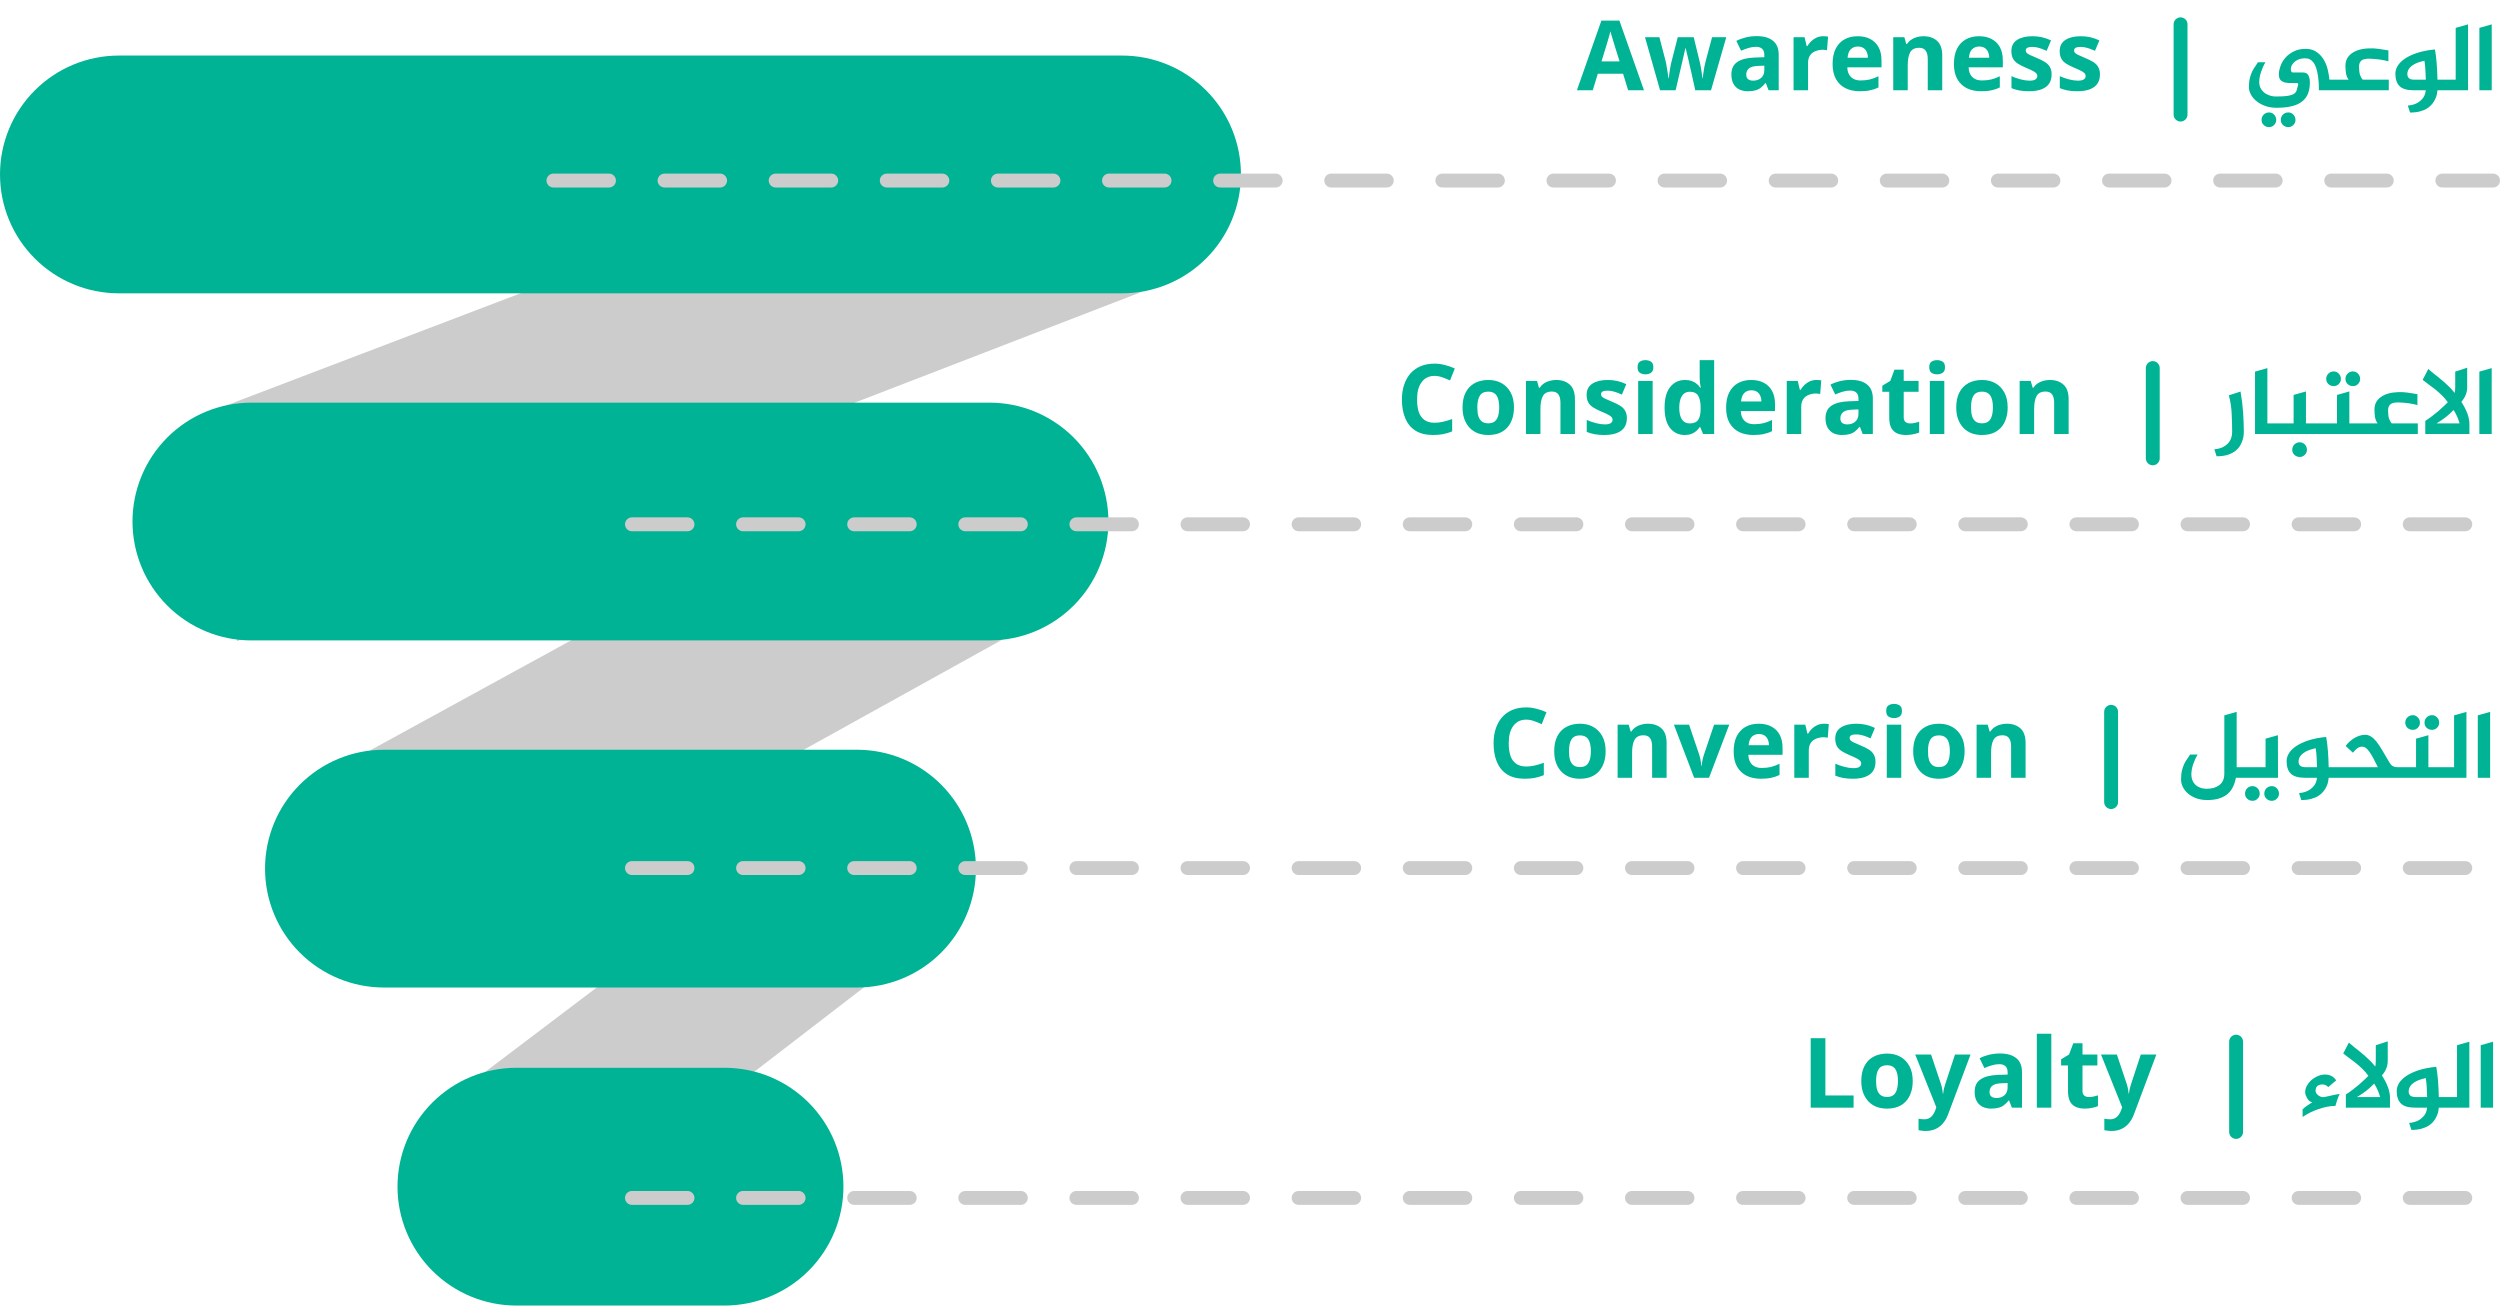
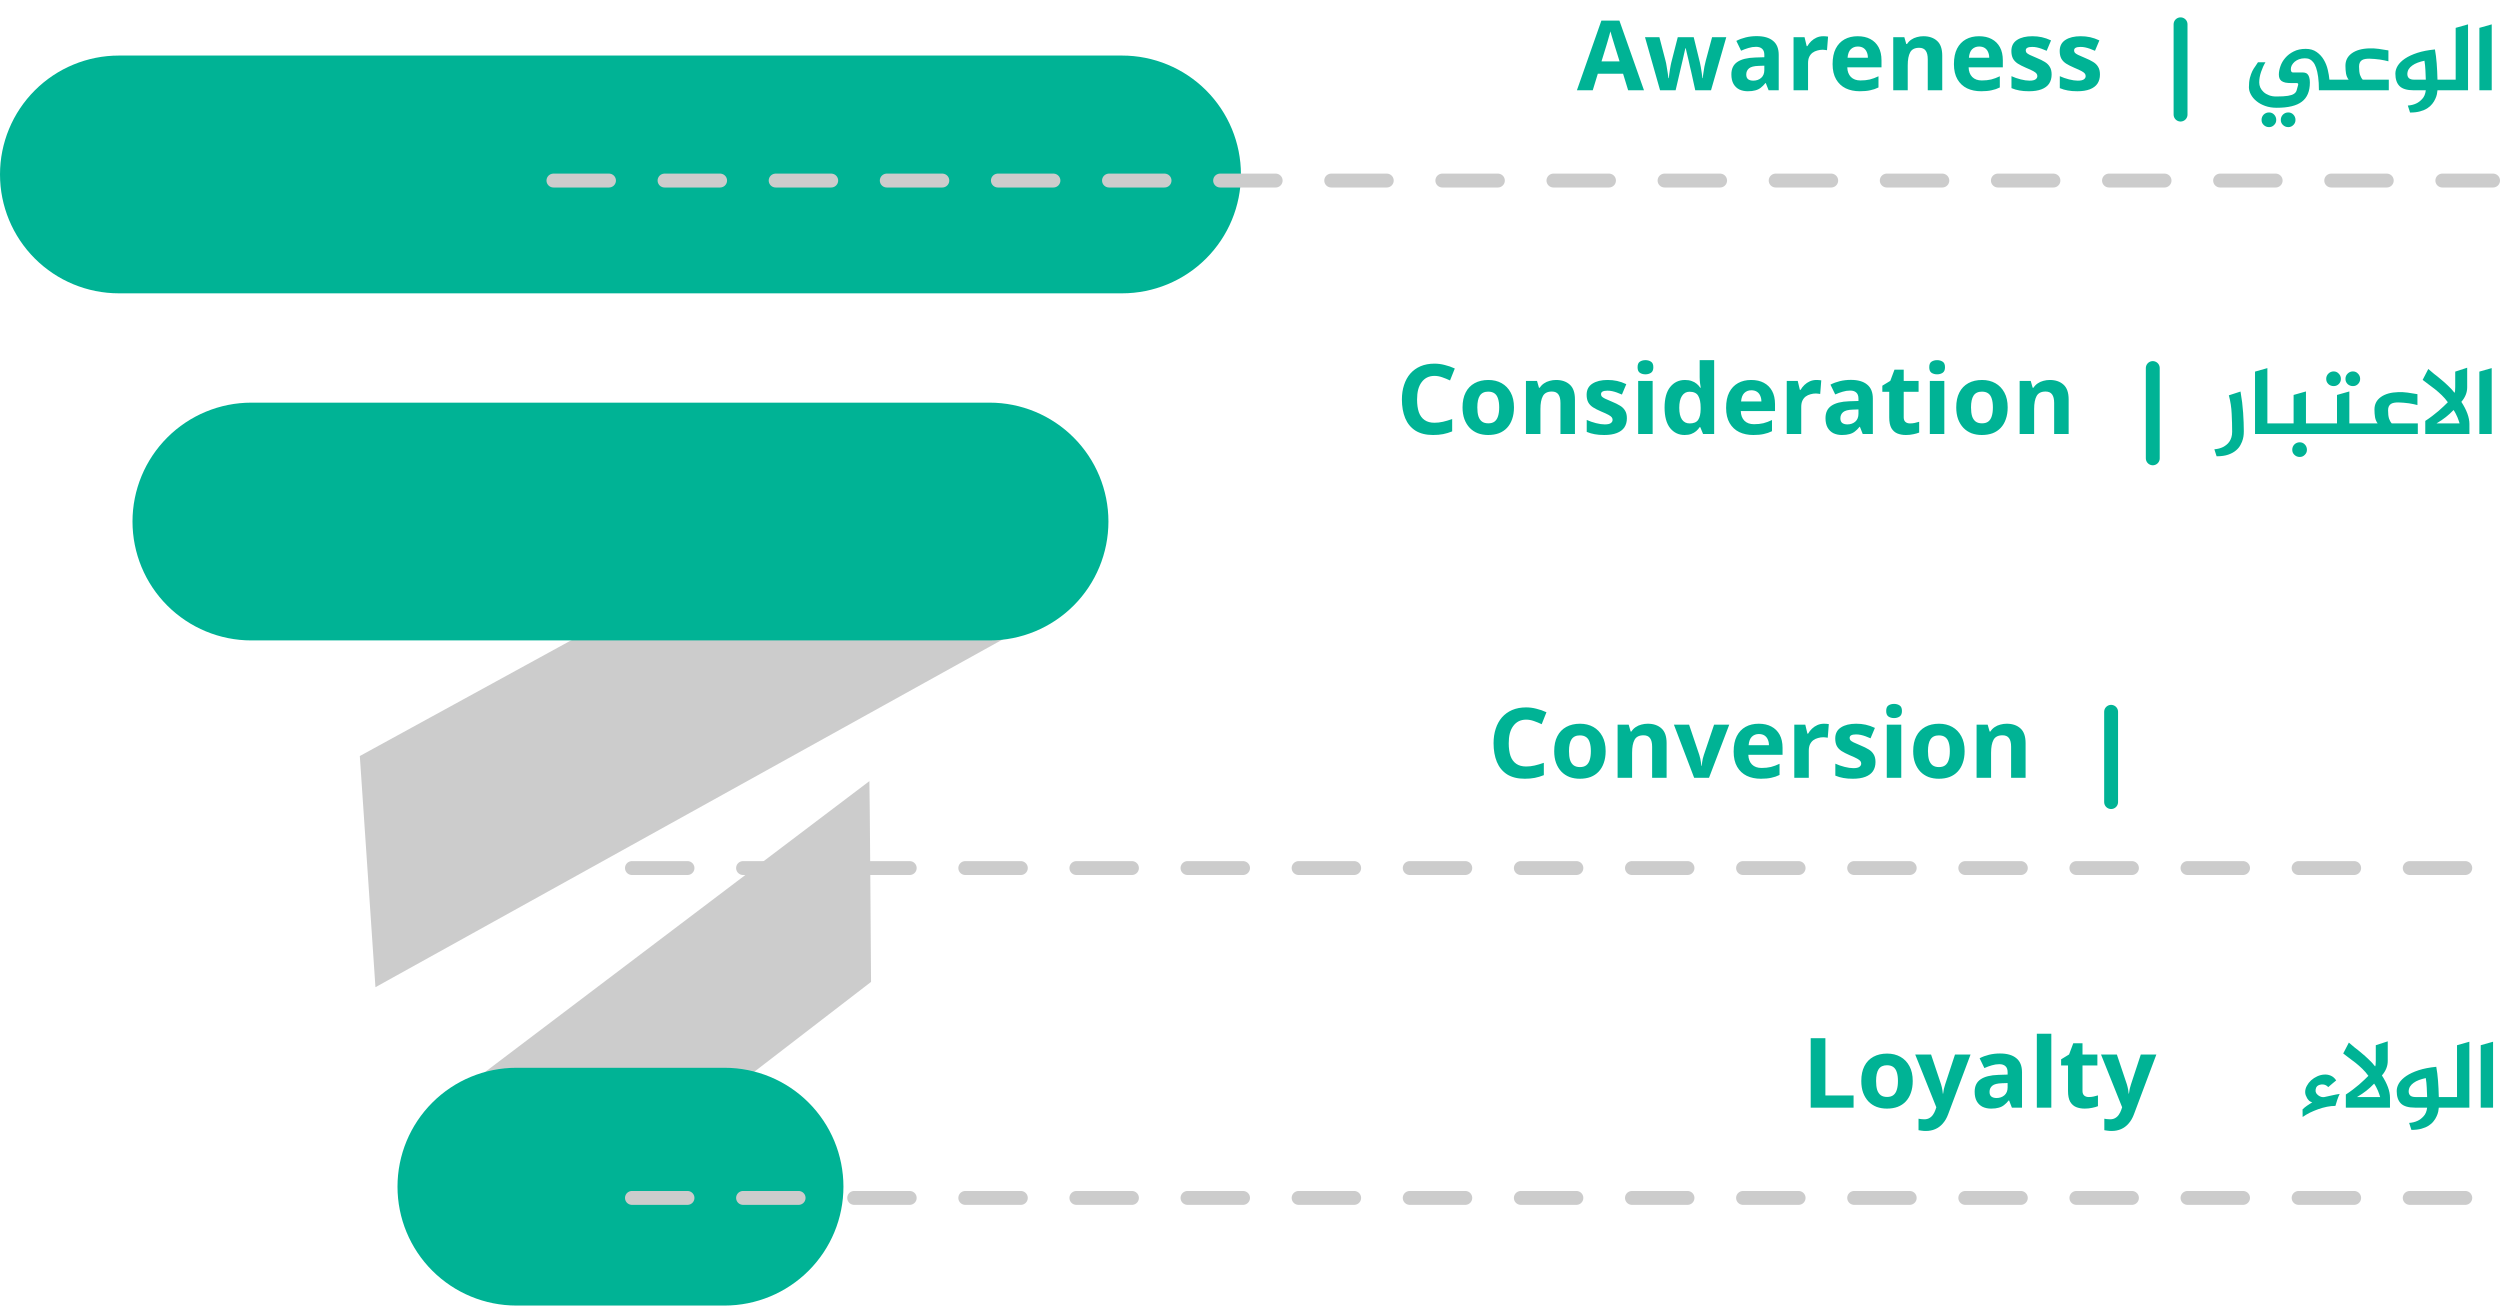
<svg xmlns="http://www.w3.org/2000/svg" width="360" height="188" viewBox="0 0 360 188" fill="none">
  <g clip-path="url(#clip0_392_9524)">
-     <path d="M163.665 8.428L30.889 59.028L34.123 92.317L164.236 42.098C164.236 42.098 163.785 8.546 163.665 8.428Z" fill="#CCCCCC" />
    <path d="M144.245 58.267L51.813 108.867L54.064 142.156L144.643 91.937C144.643 91.937 144.329 58.385 144.245 58.267Z" fill="#CCCCCC" />
    <path d="M125.193 112.481L69.695 154.484L71.047 183.245L125.43 141.395C125.43 141.395 125.242 112.576 125.193 112.481Z" fill="#CCCCCC" />
    <path d="M17.12 42.24H161.575C166.115 42.24 170.47 40.437 173.681 37.226C176.891 34.015 178.695 29.661 178.695 25.12C178.695 20.58 176.891 16.225 173.681 13.014C170.47 9.804 166.115 8 161.575 8H17.12C12.58 8 8.225 9.804 5.014 13.014C1.804 16.225 0 20.58 0 25.12C0 29.661 1.804 34.015 5.014 37.226C8.225 40.437 12.58 42.24 17.12 42.24Z" fill="#00B395" />
    <path d="M36.2 92.222H142.493C147.034 92.222 151.389 90.418 154.599 87.207C157.81 83.997 159.614 79.642 159.614 75.102C159.614 70.561 157.81 66.207 154.599 62.996C151.389 59.785 147.034 57.981 142.493 57.981H36.2C31.659 57.981 27.305 59.785 24.094 62.996C20.883 66.207 19.08 70.561 19.08 75.102C19.08 79.642 20.883 83.997 24.094 87.207C27.305 90.418 31.659 92.222 36.2 92.222Z" fill="#00B395" />
-     <path d="M55.285 142.203H123.414C127.955 142.203 132.309 140.4 135.52 137.189C138.73 133.978 140.534 129.624 140.534 125.083C140.534 120.543 138.73 116.188 135.52 112.977C132.309 109.767 127.955 107.963 123.414 107.963H55.285C50.744 107.963 46.39 109.767 43.179 112.977C39.968 116.188 38.165 120.543 38.165 125.083C38.165 129.624 39.968 133.978 43.179 137.189C46.39 140.4 50.744 142.203 55.285 142.203Z" fill="#00B395" />
    <path d="M74.361 188H104.334C108.875 188 113.23 186.196 116.44 182.986C119.651 179.775 121.455 175.421 121.455 170.88C121.455 166.339 119.651 161.985 116.44 158.774C113.23 155.563 108.875 153.76 104.334 153.76H74.361C69.82 153.76 65.466 155.563 62.255 158.774C59.044 161.985 57.24 166.339 57.24 170.88C57.24 175.421 59.044 179.775 62.255 182.986C65.466 186.196 69.82 188 74.361 188Z" fill="#00B395" />
  </g>
  <path d="M234.452 13L233.724 10.62H230.084L229.356 13H227.074L230.602 2.962H233.192L236.734 13H234.452ZM232.492 6.518C232.446 6.359 232.385 6.159 232.31 5.916C232.236 5.673 232.161 5.426 232.086 5.174C232.012 4.922 231.951 4.703 231.904 4.516C231.858 4.703 231.792 4.936 231.708 5.216C231.634 5.487 231.559 5.748 231.484 6C231.419 6.243 231.368 6.415 231.33 6.518L230.616 8.842H233.22L232.492 6.518ZM243.53 10.326C243.493 10.167 243.437 9.934 243.362 9.626C243.297 9.309 243.222 8.973 243.138 8.618C243.054 8.254 242.975 7.923 242.9 7.624C242.826 7.316 242.774 7.092 242.746 6.952H242.69C242.662 7.092 242.611 7.316 242.536 7.624C242.471 7.923 242.396 8.254 242.312 8.618C242.228 8.973 242.149 9.309 242.074 9.626C242 9.943 241.944 10.186 241.906 10.354L241.29 13H239.05L236.88 5.356H238.952L239.834 8.744C239.9 8.977 239.956 9.257 240.002 9.584C240.058 9.911 240.11 10.228 240.156 10.536C240.203 10.835 240.236 11.073 240.254 11.25H240.31C240.32 11.119 240.338 10.947 240.366 10.732C240.394 10.508 240.427 10.279 240.464 10.046C240.511 9.813 240.548 9.603 240.576 9.416C240.614 9.22 240.642 9.089 240.66 9.024L241.598 5.356H243.894L244.79 9.024C244.828 9.155 244.87 9.365 244.916 9.654C244.972 9.943 245.019 10.237 245.056 10.536C245.103 10.835 245.126 11.073 245.126 11.25H245.182C245.201 11.091 245.234 10.863 245.28 10.564C245.327 10.256 245.378 9.934 245.434 9.598C245.5 9.262 245.565 8.977 245.63 8.744L246.54 5.356H248.584L246.386 13H244.118L243.53 10.326ZM252.958 5.202C253.985 5.202 254.769 5.426 255.31 5.874C255.861 6.313 256.136 6.989 256.136 7.904V13H254.68L254.274 11.964H254.218C254.004 12.235 253.78 12.459 253.546 12.636C253.322 12.813 253.061 12.939 252.762 13.014C252.473 13.098 252.114 13.14 251.684 13.14C251.236 13.14 250.83 13.056 250.466 12.888C250.112 12.711 249.832 12.445 249.626 12.09C249.421 11.726 249.318 11.269 249.318 10.718C249.318 9.906 249.603 9.309 250.172 8.926C250.742 8.534 251.596 8.319 252.734 8.282L254.064 8.24V7.904C254.064 7.503 253.957 7.209 253.742 7.022C253.537 6.835 253.248 6.742 252.874 6.742C252.501 6.742 252.137 6.798 251.782 6.91C251.428 7.013 251.073 7.143 250.718 7.302L250.032 5.888C250.443 5.673 250.896 5.505 251.39 5.384C251.894 5.263 252.417 5.202 252.958 5.202ZM253.252 9.486C252.58 9.505 252.114 9.626 251.852 9.85C251.591 10.074 251.46 10.368 251.46 10.732C251.46 11.049 251.554 11.278 251.74 11.418C251.927 11.549 252.17 11.614 252.468 11.614C252.916 11.614 253.294 11.483 253.602 11.222C253.91 10.951 254.064 10.573 254.064 10.088V9.458L253.252 9.486ZM262.542 5.216C262.644 5.216 262.766 5.221 262.906 5.23C263.046 5.239 263.158 5.253 263.242 5.272L263.088 7.232C263.022 7.213 262.924 7.199 262.794 7.19C262.672 7.171 262.565 7.162 262.472 7.162C262.201 7.162 261.94 7.199 261.688 7.274C261.436 7.339 261.207 7.447 261.002 7.596C260.806 7.745 260.647 7.946 260.526 8.198C260.414 8.441 260.358 8.744 260.358 9.108V13H258.272V5.356H259.854L260.162 6.644H260.26C260.409 6.383 260.596 6.145 260.82 5.93C261.044 5.715 261.3 5.543 261.59 5.412C261.888 5.281 262.206 5.216 262.542 5.216ZM267.506 5.216C268.215 5.216 268.822 5.351 269.326 5.622C269.839 5.893 270.236 6.285 270.516 6.798C270.796 7.311 270.936 7.941 270.936 8.688V9.696H266.008C266.026 10.284 266.199 10.746 266.526 11.082C266.862 11.418 267.324 11.586 267.912 11.586C268.406 11.586 268.854 11.539 269.256 11.446C269.657 11.343 270.072 11.189 270.502 10.984V12.594C270.128 12.781 269.732 12.916 269.312 13C268.901 13.093 268.402 13.14 267.814 13.14C267.048 13.14 266.372 13 265.784 12.72C265.196 12.431 264.734 11.997 264.398 11.418C264.062 10.839 263.894 10.111 263.894 9.234C263.894 8.338 264.043 7.596 264.342 7.008C264.65 6.411 265.074 5.963 265.616 5.664C266.157 5.365 266.787 5.216 267.506 5.216ZM267.52 6.7C267.118 6.7 266.782 6.831 266.512 7.092C266.25 7.353 266.096 7.759 266.05 8.31H268.976C268.976 8.002 268.92 7.727 268.808 7.484C268.705 7.241 268.546 7.05 268.332 6.91C268.117 6.77 267.846 6.7 267.52 6.7ZM276.967 5.216C277.788 5.216 278.446 5.44 278.941 5.888C279.436 6.327 279.683 7.036 279.683 8.016V13H277.597V8.534C277.597 7.983 277.499 7.573 277.303 7.302C277.107 7.022 276.794 6.882 276.365 6.882C275.73 6.882 275.296 7.101 275.063 7.54C274.83 7.969 274.713 8.59 274.713 9.402V13H272.627V5.356H274.223L274.503 6.336H274.615C274.783 6.075 274.988 5.865 275.231 5.706C275.474 5.538 275.744 5.417 276.043 5.342C276.342 5.258 276.65 5.216 276.967 5.216ZM284.978 5.216C285.688 5.216 286.294 5.351 286.798 5.622C287.312 5.893 287.708 6.285 287.988 6.798C288.268 7.311 288.408 7.941 288.408 8.688V9.696H283.48C283.499 10.284 283.672 10.746 283.998 11.082C284.334 11.418 284.796 11.586 285.384 11.586C285.879 11.586 286.327 11.539 286.728 11.446C287.13 11.343 287.545 11.189 287.974 10.984V12.594C287.601 12.781 287.204 12.916 286.784 13C286.374 13.093 285.874 13.14 285.286 13.14C284.521 13.14 283.844 13 283.256 12.72C282.668 12.431 282.206 11.997 281.87 11.418C281.534 10.839 281.366 10.111 281.366 9.234C281.366 8.338 281.516 7.596 281.814 7.008C282.122 6.411 282.547 5.963 283.088 5.664C283.63 5.365 284.26 5.216 284.978 5.216ZM284.992 6.7C284.591 6.7 284.255 6.831 283.984 7.092C283.723 7.353 283.569 7.759 283.522 8.31H286.448C286.448 8.002 286.392 7.727 286.28 7.484C286.178 7.241 286.019 7.05 285.804 6.91C285.59 6.77 285.319 6.7 284.992 6.7ZM295.434 10.732C295.434 11.245 295.312 11.684 295.07 12.048C294.827 12.403 294.463 12.673 293.978 12.86C293.492 13.047 292.89 13.14 292.172 13.14C291.64 13.14 291.182 13.103 290.8 13.028C290.417 12.963 290.034 12.851 289.652 12.692V10.97C290.062 11.157 290.506 11.311 290.982 11.432C291.458 11.553 291.878 11.614 292.242 11.614C292.652 11.614 292.942 11.553 293.11 11.432C293.287 11.311 293.376 11.152 293.376 10.956C293.376 10.825 293.338 10.709 293.264 10.606C293.198 10.503 293.049 10.387 292.816 10.256C292.582 10.125 292.218 9.957 291.724 9.752C291.248 9.547 290.856 9.346 290.548 9.15C290.24 8.945 290.011 8.702 289.862 8.422C289.712 8.133 289.638 7.773 289.638 7.344C289.638 6.635 289.913 6.103 290.464 5.748C291.014 5.393 291.747 5.216 292.662 5.216C293.138 5.216 293.59 5.263 294.02 5.356C294.449 5.449 294.892 5.603 295.35 5.818L294.72 7.316C294.468 7.204 294.225 7.106 293.992 7.022C293.758 6.938 293.53 6.873 293.306 6.826C293.091 6.779 292.867 6.756 292.634 6.756C292.326 6.756 292.092 6.798 291.934 6.882C291.784 6.966 291.71 7.092 291.71 7.26C291.71 7.381 291.747 7.493 291.822 7.596C291.906 7.689 292.06 7.792 292.284 7.904C292.517 8.016 292.858 8.165 293.306 8.352C293.744 8.529 294.122 8.716 294.44 8.912C294.757 9.099 295 9.337 295.168 9.626C295.345 9.906 295.434 10.275 295.434 10.732ZM302.393 10.732C302.393 11.245 302.271 11.684 302.029 12.048C301.786 12.403 301.422 12.673 300.937 12.86C300.451 13.047 299.849 13.14 299.131 13.14C298.599 13.14 298.141 13.103 297.759 13.028C297.376 12.963 296.993 12.851 296.611 12.692V10.97C297.021 11.157 297.465 11.311 297.941 11.432C298.417 11.553 298.837 11.614 299.201 11.614C299.611 11.614 299.901 11.553 300.069 11.432C300.246 11.311 300.335 11.152 300.335 10.956C300.335 10.825 300.297 10.709 300.223 10.606C300.157 10.503 300.008 10.387 299.775 10.256C299.541 10.125 299.177 9.957 298.683 9.752C298.207 9.547 297.815 9.346 297.507 9.15C297.199 8.945 296.97 8.702 296.821 8.422C296.671 8.133 296.597 7.773 296.597 7.344C296.597 6.635 296.872 6.103 297.423 5.748C297.973 5.393 298.706 5.216 299.621 5.216C300.097 5.216 300.549 5.263 300.979 5.356C301.408 5.449 301.851 5.603 302.309 5.818L301.679 7.316C301.427 7.204 301.184 7.106 300.951 7.022C300.717 6.938 300.489 6.873 300.265 6.826C300.05 6.779 299.826 6.756 299.593 6.756C299.285 6.756 299.051 6.798 298.893 6.882C298.743 6.966 298.669 7.092 298.669 7.26C298.669 7.381 298.706 7.493 298.781 7.596C298.865 7.689 299.019 7.792 299.243 7.904C299.476 8.016 299.817 8.165 300.265 8.352C300.703 8.529 301.081 8.716 301.399 8.912C301.716 9.099 301.959 9.337 302.127 9.626C302.304 9.906 302.393 10.275 302.393 10.732Z" fill="#00B395" />
  <line x1="314" y1="3.5" x2="314" y2="16.5" stroke="#00B395" stroke-width="2" stroke-linecap="round" />
  <path d="M332.02 7.036C332.645 7.036 333.168 7.185 333.588 7.484C334.017 7.783 334.363 8.156 334.624 8.604C334.885 9.043 335.077 9.523 335.198 10.046C335.319 10.559 335.399 11.035 335.436 11.474H336.598V13H333.924C333.924 12.235 333.887 11.591 333.812 11.068C333.737 10.536 333.639 10.097 333.518 9.752C333.397 9.407 333.261 9.145 333.112 8.968C332.963 8.781 332.809 8.646 332.65 8.562C332.501 8.478 332.361 8.431 332.23 8.422C332.099 8.403 331.987 8.394 331.894 8.394C331.586 8.394 331.306 8.441 331.054 8.534C330.811 8.627 330.601 8.749 330.424 8.898C330.256 9.047 330.121 9.215 330.018 9.402C329.925 9.589 329.878 9.775 329.878 9.962C329.878 10.055 329.897 10.158 329.934 10.27C329.981 10.382 330.079 10.438 330.228 10.438H331.628C331.768 10.438 331.899 10.461 332.02 10.508C332.141 10.545 332.244 10.62 332.328 10.732C332.421 10.844 332.491 10.993 332.538 11.18C332.594 11.367 332.622 11.6 332.622 11.88C332.622 13.14 332.239 14.059 331.474 14.638C330.718 15.226 329.509 15.52 327.848 15.52C327.232 15.52 326.677 15.431 326.182 15.254C325.687 15.077 325.267 14.843 324.922 14.554C324.577 14.274 324.311 13.957 324.124 13.602C323.937 13.257 323.844 12.911 323.844 12.566C323.844 12.043 323.891 11.595 323.984 11.222C324.087 10.839 324.203 10.513 324.334 10.242C324.474 9.971 324.619 9.738 324.768 9.542C324.917 9.337 325.043 9.145 325.146 8.968H326.224C325.981 9.369 325.771 9.831 325.594 10.354C325.417 10.877 325.328 11.381 325.328 11.866C325.328 12.118 325.379 12.365 325.482 12.608C325.594 12.851 325.753 13.065 325.958 13.252C326.173 13.448 326.429 13.602 326.728 13.714C327.036 13.835 327.386 13.896 327.778 13.896C328.515 13.896 329.08 13.863 329.472 13.798C329.864 13.733 330.153 13.635 330.34 13.504C330.536 13.373 330.662 13.205 330.718 13C330.783 12.785 330.853 12.533 330.928 12.244C330.937 12.216 330.942 12.179 330.942 12.132C330.942 12.02 330.867 11.964 330.718 11.964H330.004C329.64 11.964 329.337 11.941 329.094 11.894C328.861 11.838 328.674 11.759 328.534 11.656C328.394 11.544 328.296 11.413 328.24 11.264C328.184 11.105 328.156 10.928 328.156 10.732C328.156 10.368 328.231 9.971 328.38 9.542C328.529 9.103 328.763 8.702 329.08 8.338C329.397 7.965 329.799 7.657 330.284 7.414C330.769 7.162 331.348 7.036 332.02 7.036ZM325.664 17.27C325.664 16.971 325.767 16.715 325.972 16.5C326.187 16.295 326.443 16.192 326.742 16.192C327.031 16.192 327.274 16.295 327.47 16.5C327.675 16.715 327.778 16.971 327.778 17.27C327.778 17.559 327.675 17.802 327.47 17.998C327.274 18.203 327.031 18.306 326.742 18.306C326.443 18.306 326.187 18.203 325.972 17.998C325.767 17.802 325.664 17.559 325.664 17.27ZM328.436 17.27C328.436 16.971 328.539 16.715 328.744 16.5C328.959 16.295 329.215 16.192 329.514 16.192C329.803 16.192 330.046 16.295 330.242 16.5C330.447 16.715 330.55 16.971 330.55 17.27C330.55 17.559 330.447 17.802 330.242 17.998C330.046 18.203 329.803 18.306 329.514 18.306C329.215 18.306 328.959 18.203 328.744 17.998C328.539 17.802 328.436 17.559 328.436 17.27ZM335.965 11.474H338.205C338.018 11.231 337.892 10.937 337.827 10.592C337.771 10.237 337.743 9.864 337.743 9.472C337.743 8.716 338.046 8.119 338.653 7.68C339.269 7.232 340.113 6.994 341.187 6.966C341.579 6.947 342.022 6.971 342.517 7.036C343.011 7.101 343.483 7.176 343.931 7.26V8.828C343.791 8.791 343.613 8.749 343.399 8.702C343.193 8.655 342.965 8.613 342.713 8.576C342.47 8.539 342.213 8.511 341.943 8.492C341.681 8.464 341.425 8.45 341.173 8.45C340.967 8.45 340.776 8.464 340.599 8.492C340.421 8.52 340.263 8.576 340.123 8.66C339.992 8.744 339.889 8.861 339.815 9.01C339.74 9.159 339.703 9.351 339.703 9.584C339.703 10.088 339.749 10.489 339.843 10.788C339.945 11.077 340.076 11.306 340.235 11.474H343.987V13H335.965V11.474ZM347.048 16.206L346.726 15.198C347.165 15.17 347.566 15.072 347.93 14.904C348.238 14.764 348.527 14.545 348.798 14.246C349.078 13.957 349.251 13.541 349.316 13H347.566C346.614 13 345.937 12.799 345.536 12.398C345.135 11.997 344.934 11.399 344.934 10.606C344.934 10.223 345.046 9.845 345.27 9.472C345.503 9.099 345.853 8.753 346.32 8.436C346.796 8.119 347.389 7.843 348.098 7.61C348.817 7.377 349.661 7.213 350.632 7.12C350.744 7.736 350.828 8.408 350.884 9.136C350.94 9.864 350.977 10.643 350.996 11.474H352.214V13H350.996C350.987 13.159 350.959 13.35 350.912 13.574C350.865 13.798 350.786 14.027 350.674 14.26C350.571 14.493 350.427 14.727 350.24 14.96C350.063 15.193 349.829 15.403 349.54 15.59C349.251 15.777 348.901 15.926 348.49 16.038C348.089 16.15 347.608 16.206 347.048 16.206ZM349.316 11.474C349.307 11.026 349.288 10.573 349.26 10.116C349.241 9.659 349.195 9.201 349.12 8.744C348.765 8.819 348.439 8.912 348.14 9.024C347.841 9.136 347.585 9.271 347.37 9.43C347.155 9.579 346.983 9.757 346.852 9.962C346.731 10.167 346.665 10.396 346.656 10.648C346.656 10.919 346.735 11.124 346.894 11.264C347.053 11.404 347.309 11.474 347.664 11.474H349.316ZM351.756 11.474H353.618V4.012L355.396 3.508V13H351.756V11.474ZM358.809 3.508V13H357.031V4.012L358.809 3.508Z" fill="#00B395" />
  <line x1="79.695" y1="26" x2="359" y2="26" stroke="#CCCCCC" stroke-width="2" stroke-linecap="round" stroke-dasharray="8 8" />
  <path d="M206.564 54.128C206.162 54.128 205.803 54.207 205.486 54.366C205.178 54.525 204.916 54.753 204.702 55.052C204.487 55.341 204.324 55.696 204.212 56.116C204.109 56.536 204.058 57.007 204.058 57.53C204.058 58.239 204.142 58.846 204.31 59.35C204.487 59.845 204.762 60.223 205.136 60.484C205.509 60.745 205.985 60.876 206.564 60.876C206.974 60.876 207.38 60.829 207.782 60.736C208.192 60.643 208.636 60.512 209.112 60.344V62.122C208.673 62.299 208.239 62.43 207.81 62.514C207.38 62.598 206.9 62.64 206.368 62.64C205.341 62.64 204.492 62.43 203.82 62.01C203.157 61.581 202.667 60.983 202.35 60.218C202.032 59.443 201.874 58.543 201.874 57.516C201.874 56.76 201.976 56.069 202.182 55.444C202.387 54.809 202.686 54.263 203.078 53.806C203.479 53.349 203.969 52.994 204.548 52.742C205.136 52.49 205.808 52.364 206.564 52.364C207.058 52.364 207.553 52.429 208.048 52.56C208.552 52.681 209.032 52.849 209.49 53.064L208.804 54.786C208.43 54.609 208.052 54.455 207.67 54.324C207.296 54.193 206.928 54.128 206.564 54.128ZM218.012 58.664C218.012 59.299 217.923 59.863 217.746 60.358C217.578 60.853 217.33 61.273 217.004 61.618C216.686 61.954 216.299 62.211 215.842 62.388C215.384 62.556 214.866 62.64 214.288 62.64C213.756 62.64 213.261 62.556 212.804 62.388C212.356 62.211 211.968 61.954 211.642 61.618C211.315 61.273 211.058 60.853 210.872 60.358C210.694 59.863 210.606 59.299 210.606 58.664C210.606 57.815 210.755 57.101 211.054 56.522C211.352 55.934 211.782 55.486 212.342 55.178C212.902 54.87 213.564 54.716 214.33 54.716C215.048 54.716 215.683 54.87 216.234 55.178C216.784 55.486 217.218 55.934 217.536 56.522C217.853 57.101 218.012 57.815 218.012 58.664ZM212.734 58.664C212.734 59.168 212.785 59.593 212.888 59.938C213 60.274 213.172 60.531 213.406 60.708C213.639 60.876 213.942 60.96 214.316 60.96C214.689 60.96 214.988 60.876 215.212 60.708C215.445 60.531 215.613 60.274 215.716 59.938C215.828 59.593 215.884 59.168 215.884 58.664C215.884 58.16 215.828 57.74 215.716 57.404C215.613 57.068 215.445 56.816 215.212 56.648C214.978 56.48 214.675 56.396 214.302 56.396C213.751 56.396 213.35 56.587 213.098 56.97C212.855 57.343 212.734 57.908 212.734 58.664ZM224.076 54.716C224.897 54.716 225.555 54.94 226.05 55.388C226.544 55.827 226.792 56.536 226.792 57.516V62.5H224.706V58.034C224.706 57.483 224.608 57.073 224.412 56.802C224.216 56.522 223.903 56.382 223.474 56.382C222.839 56.382 222.405 56.601 222.172 57.04C221.938 57.469 221.822 58.09 221.822 58.902V62.5H219.736V54.856H221.332L221.612 55.836H221.724C221.892 55.575 222.097 55.365 222.34 55.206C222.582 55.038 222.853 54.917 223.152 54.842C223.45 54.758 223.758 54.716 224.076 54.716ZM234.271 60.232C234.271 60.745 234.149 61.184 233.907 61.548C233.664 61.903 233.3 62.173 232.815 62.36C232.329 62.547 231.727 62.64 231.009 62.64C230.477 62.64 230.019 62.603 229.637 62.528C229.254 62.463 228.871 62.351 228.489 62.192V60.47C228.899 60.657 229.343 60.811 229.819 60.932C230.295 61.053 230.715 61.114 231.079 61.114C231.489 61.114 231.779 61.053 231.947 60.932C232.124 60.811 232.213 60.652 232.213 60.456C232.213 60.325 232.175 60.209 232.101 60.106C232.035 60.003 231.886 59.887 231.653 59.756C231.419 59.625 231.055 59.457 230.561 59.252C230.085 59.047 229.693 58.846 229.385 58.65C229.077 58.445 228.848 58.202 228.699 57.922C228.549 57.633 228.475 57.273 228.475 56.844C228.475 56.135 228.75 55.603 229.301 55.248C229.851 54.893 230.584 54.716 231.499 54.716C231.975 54.716 232.427 54.763 232.857 54.856C233.286 54.949 233.729 55.103 234.187 55.318L233.557 56.816C233.305 56.704 233.062 56.606 232.829 56.522C232.595 56.438 232.367 56.373 232.143 56.326C231.928 56.279 231.704 56.256 231.471 56.256C231.163 56.256 230.929 56.298 230.771 56.382C230.621 56.466 230.547 56.592 230.547 56.76C230.547 56.881 230.584 56.993 230.659 57.096C230.743 57.189 230.897 57.292 231.121 57.404C231.354 57.516 231.695 57.665 232.143 57.852C232.581 58.029 232.959 58.216 233.277 58.412C233.594 58.599 233.837 58.837 234.005 59.126C234.182 59.406 234.271 59.775 234.271 60.232ZM237.982 54.856V62.5H235.896V54.856H237.982ZM236.946 51.86C237.254 51.86 237.52 51.935 237.744 52.084C237.968 52.224 238.08 52.49 238.08 52.882C238.08 53.265 237.968 53.531 237.744 53.68C237.52 53.829 237.254 53.904 236.946 53.904C236.628 53.904 236.358 53.829 236.134 53.68C235.919 53.531 235.812 53.265 235.812 52.882C235.812 52.49 235.919 52.224 236.134 52.084C236.358 51.935 236.628 51.86 236.946 51.86ZM242.583 62.64C241.734 62.64 241.039 62.309 240.497 61.646C239.965 60.974 239.699 59.989 239.699 58.692C239.699 57.385 239.97 56.396 240.511 55.724C241.053 55.052 241.762 54.716 242.639 54.716C243.003 54.716 243.325 54.767 243.605 54.87C243.885 54.963 244.123 55.094 244.319 55.262C244.525 55.43 244.697 55.621 244.837 55.836H244.907C244.879 55.687 244.847 55.472 244.809 55.192C244.772 54.903 244.753 54.609 244.753 54.31V51.86H246.839V62.5H245.243L244.837 61.506H244.753C244.623 61.711 244.455 61.903 244.249 62.08C244.053 62.248 243.82 62.383 243.549 62.486C243.279 62.589 242.957 62.64 242.583 62.64ZM243.311 60.974C243.89 60.974 244.296 60.806 244.529 60.47C244.763 60.125 244.884 59.611 244.893 58.93V58.706C244.893 57.959 244.777 57.39 244.543 56.998C244.319 56.606 243.899 56.41 243.283 56.41C242.826 56.41 242.467 56.611 242.205 57.012C241.944 57.404 241.813 57.973 241.813 58.72C241.813 59.467 241.944 60.031 242.205 60.414C242.467 60.787 242.835 60.974 243.311 60.974ZM252.171 54.716C252.88 54.716 253.487 54.851 253.991 55.122C254.504 55.393 254.901 55.785 255.181 56.298C255.461 56.811 255.601 57.441 255.601 58.188V59.196H250.673C250.691 59.784 250.864 60.246 251.191 60.582C251.527 60.918 251.989 61.086 252.577 61.086C253.071 61.086 253.519 61.039 253.921 60.946C254.322 60.843 254.737 60.689 255.167 60.484V62.094C254.793 62.281 254.397 62.416 253.977 62.5C253.566 62.593 253.067 62.64 252.479 62.64C251.713 62.64 251.037 62.5 250.449 62.22C249.861 61.931 249.399 61.497 249.063 60.918C248.727 60.339 248.559 59.611 248.559 58.734C248.559 57.838 248.708 57.096 249.007 56.508C249.315 55.911 249.739 55.463 250.281 55.164C250.822 54.865 251.452 54.716 252.171 54.716ZM252.185 56.2C251.783 56.2 251.447 56.331 251.177 56.592C250.915 56.853 250.761 57.259 250.715 57.81H253.641C253.641 57.502 253.585 57.227 253.473 56.984C253.37 56.741 253.211 56.55 252.997 56.41C252.782 56.27 252.511 56.2 252.185 56.2ZM261.562 54.716C261.665 54.716 261.786 54.721 261.926 54.73C262.066 54.739 262.178 54.753 262.262 54.772L262.108 56.732C262.043 56.713 261.945 56.699 261.814 56.69C261.693 56.671 261.586 56.662 261.492 56.662C261.222 56.662 260.96 56.699 260.708 56.774C260.456 56.839 260.228 56.947 260.022 57.096C259.826 57.245 259.668 57.446 259.546 57.698C259.434 57.941 259.378 58.244 259.378 58.608V62.5H257.292V54.856H258.874L259.182 56.144H259.28C259.43 55.883 259.616 55.645 259.84 55.43C260.064 55.215 260.321 55.043 260.61 54.912C260.909 54.781 261.226 54.716 261.562 54.716ZM266.512 54.702C267.539 54.702 268.323 54.926 268.864 55.374C269.415 55.813 269.69 56.489 269.69 57.404V62.5H268.234L267.828 61.464H267.772C267.558 61.735 267.334 61.959 267.1 62.136C266.876 62.313 266.615 62.439 266.316 62.514C266.027 62.598 265.668 62.64 265.238 62.64C264.79 62.64 264.384 62.556 264.02 62.388C263.666 62.211 263.386 61.945 263.18 61.59C262.975 61.226 262.872 60.769 262.872 60.218C262.872 59.406 263.157 58.809 263.726 58.426C264.296 58.034 265.15 57.819 266.288 57.782L267.618 57.74V57.404C267.618 57.003 267.511 56.709 267.296 56.522C267.091 56.335 266.802 56.242 266.428 56.242C266.055 56.242 265.691 56.298 265.336 56.41C264.982 56.513 264.627 56.643 264.272 56.802L263.586 55.388C263.997 55.173 264.45 55.005 264.944 54.884C265.448 54.763 265.971 54.702 266.512 54.702ZM266.806 58.986C266.134 59.005 265.668 59.126 265.406 59.35C265.145 59.574 265.014 59.868 265.014 60.232C265.014 60.549 265.108 60.778 265.294 60.918C265.481 61.049 265.724 61.114 266.022 61.114C266.47 61.114 266.848 60.983 267.156 60.722C267.464 60.451 267.618 60.073 267.618 59.588V58.958L266.806 58.986ZM275.045 60.974C275.279 60.974 275.503 60.951 275.717 60.904C275.932 60.857 276.147 60.801 276.361 60.736V62.29C276.137 62.383 275.857 62.463 275.521 62.528C275.195 62.603 274.835 62.64 274.443 62.64C273.986 62.64 273.575 62.565 273.211 62.416C272.857 62.267 272.572 62.01 272.357 61.646C272.152 61.273 272.049 60.759 272.049 60.106V56.424H271.055V55.542L272.203 54.842L272.805 53.232H274.135V54.856H276.277V56.424H274.135V60.106C274.135 60.395 274.219 60.615 274.387 60.764C274.555 60.904 274.775 60.974 275.045 60.974ZM279.982 54.856V62.5H277.896V54.856H279.982ZM278.946 51.86C279.254 51.86 279.52 51.935 279.744 52.084C279.968 52.224 280.08 52.49 280.08 52.882C280.08 53.265 279.968 53.531 279.744 53.68C279.52 53.829 279.254 53.904 278.946 53.904C278.628 53.904 278.358 53.829 278.134 53.68C277.919 53.531 277.812 53.265 277.812 52.882C277.812 52.49 277.919 52.224 278.134 52.084C278.358 51.935 278.628 51.86 278.946 51.86ZM289.105 58.664C289.105 59.299 289.017 59.863 288.839 60.358C288.671 60.853 288.424 61.273 288.097 61.618C287.78 61.954 287.393 62.211 286.935 62.388C286.478 62.556 285.96 62.64 285.381 62.64C284.849 62.64 284.355 62.556 283.897 62.388C283.449 62.211 283.062 61.954 282.735 61.618C282.409 61.273 282.152 60.853 281.965 60.358C281.788 59.863 281.699 59.299 281.699 58.664C281.699 57.815 281.849 57.101 282.147 56.522C282.446 55.934 282.875 55.486 283.435 55.178C283.995 54.87 284.658 54.716 285.423 54.716C286.142 54.716 286.777 54.87 287.327 55.178C287.878 55.486 288.312 55.934 288.629 56.522C288.947 57.101 289.105 57.815 289.105 58.664ZM283.827 58.664C283.827 59.168 283.879 59.593 283.981 59.938C284.093 60.274 284.266 60.531 284.499 60.708C284.733 60.876 285.036 60.96 285.409 60.96C285.783 60.96 286.081 60.876 286.305 60.708C286.539 60.531 286.707 60.274 286.809 59.938C286.921 59.593 286.977 59.168 286.977 58.664C286.977 58.16 286.921 57.74 286.809 57.404C286.707 57.068 286.539 56.816 286.305 56.648C286.072 56.48 285.769 56.396 285.395 56.396C284.845 56.396 284.443 56.587 284.191 56.97C283.949 57.343 283.827 57.908 283.827 58.664ZM295.169 54.716C295.991 54.716 296.649 54.94 297.143 55.388C297.638 55.827 297.885 56.536 297.885 57.516V62.5H295.799V58.034C295.799 57.483 295.701 57.073 295.505 56.802C295.309 56.522 294.997 56.382 294.567 56.382C293.933 56.382 293.499 56.601 293.265 57.04C293.032 57.469 292.915 58.09 292.915 58.902V62.5H290.829V54.856H292.425L292.705 55.836H292.817C292.985 55.575 293.191 55.365 293.433 55.206C293.676 55.038 293.947 54.917 294.245 54.842C294.544 54.758 294.852 54.716 295.169 54.716Z" fill="#00B395" />
  <line x1="310" y1="53" x2="310" y2="66" stroke="#00B395" stroke-width="2" stroke-linecap="round" />
  <path d="M322.634 56.382C322.82 57.427 322.946 58.449 323.012 59.448C323.077 60.437 323.11 61.319 323.11 62.094C323.11 62.159 323.105 62.295 323.096 62.5C323.086 62.705 323.049 62.939 322.984 63.2C322.918 63.471 322.806 63.751 322.648 64.04C322.498 64.339 322.279 64.609 321.99 64.852C321.7 65.104 321.327 65.309 320.87 65.468C320.422 65.627 319.862 65.706 319.19 65.706L318.868 64.698C319.344 64.661 319.768 64.549 320.142 64.362C320.3 64.278 320.454 64.175 320.604 64.054C320.762 63.933 320.902 63.783 321.024 63.606C321.145 63.438 321.243 63.233 321.318 62.99C321.392 62.757 321.43 62.486 321.43 62.178C321.43 61.329 321.406 60.461 321.36 59.574C321.322 58.678 321.187 57.796 320.954 56.928L322.634 56.382ZM324.724 53.512L326.502 53.008V60.974H328.07V62.5H324.724V53.512ZM327.648 60.974H330.28V56.872L332.058 56.368V60.974H334.312V62.5H327.648V60.974ZM330.084 64.768C330.084 64.469 330.187 64.213 330.392 63.998C330.607 63.793 330.864 63.69 331.162 63.69C331.452 63.69 331.694 63.793 331.89 63.998C332.096 64.213 332.198 64.469 332.198 64.768C332.198 65.057 332.096 65.3 331.89 65.496C331.694 65.701 331.452 65.804 331.162 65.804C330.864 65.804 330.607 65.701 330.392 65.496C330.187 65.3 330.084 65.057 330.084 64.768ZM333.896 60.974H336.528V56.872L338.306 56.368V60.974H340.56V62.5H333.896V60.974ZM334.974 54.562C334.974 54.263 335.077 54.011 335.282 53.806C335.497 53.591 335.754 53.484 336.052 53.484C336.342 53.484 336.584 53.591 336.78 53.806C336.986 54.011 337.088 54.263 337.088 54.562C337.088 54.851 336.986 55.099 336.78 55.304C336.584 55.5 336.342 55.598 336.052 55.598C335.754 55.598 335.497 55.5 335.282 55.304C335.077 55.099 334.974 54.851 334.974 54.562ZM337.746 54.562C337.746 54.263 337.849 54.011 338.054 53.806C338.269 53.591 338.526 53.484 338.824 53.484C339.114 53.484 339.356 53.591 339.552 53.806C339.758 54.011 339.86 54.263 339.86 54.562C339.86 54.851 339.758 55.099 339.552 55.304C339.356 55.5 339.114 55.598 338.824 55.598C338.526 55.598 338.269 55.5 338.054 55.304C337.849 55.099 337.746 54.851 337.746 54.562ZM340.144 60.974H342.384C342.198 60.731 342.072 60.437 342.006 60.092C341.95 59.737 341.922 59.364 341.922 58.972C341.922 58.216 342.226 57.619 342.832 57.18C343.448 56.732 344.293 56.494 345.366 56.466C345.758 56.447 346.202 56.471 346.696 56.536C347.191 56.601 347.662 56.676 348.11 56.76V58.328C347.97 58.291 347.793 58.249 347.578 58.202C347.373 58.155 347.144 58.113 346.892 58.076C346.65 58.039 346.393 58.011 346.122 57.992C345.861 57.964 345.604 57.95 345.352 57.95C345.147 57.95 344.956 57.964 344.778 57.992C344.601 58.02 344.442 58.076 344.302 58.16C344.172 58.244 344.069 58.361 343.994 58.51C343.92 58.659 343.882 58.851 343.882 59.084C343.882 59.588 343.929 59.989 344.022 60.288C344.125 60.577 344.256 60.806 344.414 60.974H348.166V62.5H340.144V60.974ZM349.674 53.134C349.907 53.349 350.182 53.582 350.5 53.834C350.826 54.077 351.158 54.343 351.494 54.632C351.839 54.912 352.18 55.215 352.516 55.542C352.861 55.859 353.174 56.2 353.454 56.564C353.519 56.489 353.552 56.214 353.552 55.738V53.512L355.274 52.952V55.78C355.274 56.527 354.994 57.222 354.434 57.866C355.208 59.061 355.596 60.125 355.596 61.058V62.5H349.24V60.61C349.585 60.386 349.916 60.153 350.234 59.91C350.56 59.658 350.864 59.415 351.144 59.182C351.424 58.939 351.676 58.711 351.9 58.496C352.133 58.272 352.329 58.081 352.488 57.922C352.226 57.558 351.937 57.222 351.62 56.914C351.302 56.606 350.98 56.321 350.654 56.06C350.327 55.799 350.005 55.556 349.688 55.332C349.38 55.108 349.104 54.898 348.862 54.702L349.674 53.134ZM354.182 60.974C354.154 60.862 354.112 60.731 354.056 60.582C354.009 60.423 353.948 60.26 353.874 60.092C353.799 59.915 353.715 59.737 353.622 59.56C353.528 59.373 353.426 59.201 353.314 59.042C353.118 59.238 352.931 59.42 352.754 59.588C352.576 59.747 352.39 59.905 352.194 60.064C352.007 60.213 351.802 60.363 351.578 60.512C351.363 60.652 351.12 60.806 350.85 60.974H354.182ZM358.805 53.008V62.5H357.027V53.512L358.805 53.008Z" fill="#00B395" />
-   <line x1="91" y1="75.5" x2="359" y2="75.5" stroke="#CCCCCC" stroke-width="2" stroke-linecap="round" stroke-dasharray="8 8" />
  <path d="M219.764 103.628C219.362 103.628 219.003 103.707 218.686 103.866C218.378 104.025 218.116 104.253 217.902 104.552C217.687 104.841 217.524 105.196 217.412 105.616C217.309 106.036 217.258 106.507 217.258 107.03C217.258 107.739 217.342 108.346 217.51 108.85C217.687 109.345 217.962 109.723 218.336 109.984C218.709 110.245 219.185 110.376 219.764 110.376C220.174 110.376 220.58 110.329 220.982 110.236C221.392 110.143 221.836 110.012 222.312 109.844V111.622C221.873 111.799 221.439 111.93 221.01 112.014C220.58 112.098 220.1 112.14 219.568 112.14C218.541 112.14 217.692 111.93 217.02 111.51C216.357 111.081 215.867 110.483 215.55 109.718C215.232 108.943 215.074 108.043 215.074 107.016C215.074 106.26 215.176 105.569 215.382 104.944C215.587 104.309 215.886 103.763 216.278 103.306C216.679 102.849 217.169 102.494 217.748 102.242C218.336 101.99 219.008 101.864 219.764 101.864C220.258 101.864 220.753 101.929 221.248 102.06C221.752 102.181 222.232 102.349 222.69 102.564L222.004 104.286C221.63 104.109 221.252 103.955 220.87 103.824C220.496 103.693 220.128 103.628 219.764 103.628ZM231.212 108.164C231.212 108.799 231.123 109.363 230.946 109.858C230.778 110.353 230.53 110.773 230.204 111.118C229.886 111.454 229.499 111.711 229.042 111.888C228.584 112.056 228.066 112.14 227.488 112.14C226.956 112.14 226.461 112.056 226.004 111.888C225.556 111.711 225.168 111.454 224.842 111.118C224.515 110.773 224.258 110.353 224.072 109.858C223.894 109.363 223.806 108.799 223.806 108.164C223.806 107.315 223.955 106.601 224.254 106.022C224.552 105.434 224.982 104.986 225.542 104.678C226.102 104.37 226.764 104.216 227.53 104.216C228.248 104.216 228.883 104.37 229.434 104.678C229.984 104.986 230.418 105.434 230.736 106.022C231.053 106.601 231.212 107.315 231.212 108.164ZM225.934 108.164C225.934 108.668 225.985 109.093 226.088 109.438C226.2 109.774 226.372 110.031 226.606 110.208C226.839 110.376 227.142 110.46 227.516 110.46C227.889 110.46 228.188 110.376 228.412 110.208C228.645 110.031 228.813 109.774 228.916 109.438C229.028 109.093 229.084 108.668 229.084 108.164C229.084 107.66 229.028 107.24 228.916 106.904C228.813 106.568 228.645 106.316 228.412 106.148C228.178 105.98 227.875 105.896 227.502 105.896C226.951 105.896 226.55 106.087 226.298 106.47C226.055 106.843 225.934 107.408 225.934 108.164ZM237.276 104.216C238.097 104.216 238.755 104.44 239.25 104.888C239.744 105.327 239.992 106.036 239.992 107.016V112H237.906V107.534C237.906 106.983 237.808 106.573 237.612 106.302C237.416 106.022 237.103 105.882 236.674 105.882C236.039 105.882 235.605 106.101 235.372 106.54C235.138 106.969 235.022 107.59 235.022 108.402V112H232.936V104.356H234.532L234.812 105.336H234.924C235.092 105.075 235.297 104.865 235.54 104.706C235.782 104.538 236.053 104.417 236.352 104.342C236.65 104.258 236.958 104.216 237.276 104.216ZM243.957 112L241.045 104.356H243.229L244.699 108.71C244.755 108.878 244.802 109.055 244.839 109.242C244.886 109.429 244.918 109.611 244.937 109.788C244.965 109.965 244.984 110.129 244.993 110.278H245.049C245.058 110.119 245.077 109.951 245.105 109.774C245.133 109.597 245.166 109.419 245.203 109.242C245.25 109.055 245.301 108.878 245.357 108.71L246.827 104.356H249.011L246.099 112H243.957ZM253.258 104.216C253.967 104.216 254.574 104.351 255.078 104.622C255.591 104.893 255.988 105.285 256.268 105.798C256.548 106.311 256.688 106.941 256.688 107.688V108.696H251.76C251.778 109.284 251.951 109.746 252.278 110.082C252.614 110.418 253.076 110.586 253.664 110.586C254.158 110.586 254.606 110.539 255.008 110.446C255.409 110.343 255.824 110.189 256.254 109.984V111.594C255.88 111.781 255.484 111.916 255.064 112C254.653 112.093 254.154 112.14 253.566 112.14C252.8 112.14 252.124 112 251.536 111.72C250.948 111.431 250.486 110.997 250.15 110.418C249.814 109.839 249.646 109.111 249.646 108.234C249.646 107.338 249.795 106.596 250.094 106.008C250.402 105.411 250.826 104.963 251.368 104.664C251.909 104.365 252.539 104.216 253.258 104.216ZM253.272 105.7C252.87 105.7 252.534 105.831 252.264 106.092C252.002 106.353 251.848 106.759 251.802 107.31H254.728C254.728 107.002 254.672 106.727 254.56 106.484C254.457 106.241 254.298 106.05 254.084 105.91C253.869 105.77 253.598 105.7 253.272 105.7ZM262.649 104.216C262.752 104.216 262.873 104.221 263.013 104.23C263.153 104.239 263.265 104.253 263.349 104.272L263.195 106.232C263.13 106.213 263.032 106.199 262.901 106.19C262.78 106.171 262.672 106.162 262.579 106.162C262.308 106.162 262.047 106.199 261.795 106.274C261.543 106.339 261.314 106.447 261.109 106.596C260.913 106.745 260.754 106.946 260.633 107.198C260.521 107.441 260.465 107.744 260.465 108.108V112H258.379V104.356H259.961L260.269 105.644H260.367C260.516 105.383 260.703 105.145 260.927 104.93C261.151 104.715 261.408 104.543 261.697 104.412C261.996 104.281 262.313 104.216 262.649 104.216ZM270.071 109.732C270.071 110.245 269.949 110.684 269.707 111.048C269.464 111.403 269.1 111.673 268.615 111.86C268.129 112.047 267.527 112.14 266.809 112.14C266.277 112.14 265.819 112.103 265.437 112.028C265.054 111.963 264.671 111.851 264.289 111.692V109.97C264.699 110.157 265.143 110.311 265.619 110.432C266.095 110.553 266.515 110.614 266.879 110.614C267.289 110.614 267.579 110.553 267.747 110.432C267.924 110.311 268.013 110.152 268.013 109.956C268.013 109.825 267.975 109.709 267.901 109.606C267.835 109.503 267.686 109.387 267.453 109.256C267.219 109.125 266.855 108.957 266.361 108.752C265.885 108.547 265.493 108.346 265.185 108.15C264.877 107.945 264.648 107.702 264.499 107.422C264.349 107.133 264.275 106.773 264.275 106.344C264.275 105.635 264.55 105.103 265.101 104.748C265.651 104.393 266.384 104.216 267.299 104.216C267.775 104.216 268.227 104.263 268.657 104.356C269.086 104.449 269.529 104.603 269.987 104.818L269.357 106.316C269.105 106.204 268.862 106.106 268.629 106.022C268.395 105.938 268.167 105.873 267.943 105.826C267.728 105.779 267.504 105.756 267.271 105.756C266.963 105.756 266.729 105.798 266.571 105.882C266.421 105.966 266.347 106.092 266.347 106.26C266.347 106.381 266.384 106.493 266.459 106.596C266.543 106.689 266.697 106.792 266.921 106.904C267.154 107.016 267.495 107.165 267.943 107.352C268.381 107.529 268.759 107.716 269.077 107.912C269.394 108.099 269.637 108.337 269.805 108.626C269.982 108.906 270.071 109.275 270.071 109.732ZM273.782 104.356V112H271.696V104.356H273.782ZM272.746 101.36C273.054 101.36 273.32 101.435 273.544 101.584C273.768 101.724 273.88 101.99 273.88 102.382C273.88 102.765 273.768 103.031 273.544 103.18C273.32 103.329 273.054 103.404 272.746 103.404C272.428 103.404 272.158 103.329 271.934 103.18C271.719 103.031 271.612 102.765 271.612 102.382C271.612 101.99 271.719 101.724 271.934 101.584C272.158 101.435 272.428 101.36 272.746 101.36ZM282.905 108.164C282.905 108.799 282.816 109.363 282.639 109.858C282.471 110.353 282.224 110.773 281.897 111.118C281.58 111.454 281.192 111.711 280.735 111.888C280.278 112.056 279.76 112.14 279.181 112.14C278.649 112.14 278.154 112.056 277.697 111.888C277.249 111.711 276.862 111.454 276.535 111.118C276.208 110.773 275.952 110.353 275.765 109.858C275.588 109.363 275.499 108.799 275.499 108.164C275.499 107.315 275.648 106.601 275.947 106.022C276.246 105.434 276.675 104.986 277.235 104.678C277.795 104.37 278.458 104.216 279.223 104.216C279.942 104.216 280.576 104.37 281.127 104.678C281.678 104.986 282.112 105.434 282.429 106.022C282.746 106.601 282.905 107.315 282.905 108.164ZM277.627 108.164C277.627 108.668 277.678 109.093 277.781 109.438C277.893 109.774 278.066 110.031 278.299 110.208C278.532 110.376 278.836 110.46 279.209 110.46C279.582 110.46 279.881 110.376 280.105 110.208C280.338 110.031 280.506 109.774 280.609 109.438C280.721 109.093 280.777 108.668 280.777 108.164C280.777 107.66 280.721 107.24 280.609 106.904C280.506 106.568 280.338 106.316 280.105 106.148C279.872 105.98 279.568 105.896 279.195 105.896C278.644 105.896 278.243 106.087 277.991 106.47C277.748 106.843 277.627 107.408 277.627 108.164ZM288.969 104.216C289.79 104.216 290.448 104.44 290.943 104.888C291.438 105.327 291.685 106.036 291.685 107.016V112H289.599V107.534C289.599 106.983 289.501 106.573 289.305 106.302C289.109 106.022 288.796 105.882 288.367 105.882C287.732 105.882 287.298 106.101 287.065 106.54C286.832 106.969 286.715 107.59 286.715 108.402V112H284.629V104.356H286.225L286.505 105.336H286.617C286.785 105.075 286.99 104.865 287.233 104.706C287.476 104.538 287.746 104.417 288.045 104.342C288.344 104.258 288.652 104.216 288.969 104.216Z" fill="#00B395" />
  <line x1="304" y1="102.5" x2="304" y2="115.5" stroke="#00B395" stroke-width="2" stroke-linecap="round" />
-   <path d="M321.968 112C321.754 113.139 321.306 113.955 320.624 114.45C319.943 114.954 319.024 115.206 317.866 115.206C317.25 115.206 316.704 115.117 316.228 114.94C315.762 114.763 315.365 114.529 315.038 114.24C314.721 113.96 314.478 113.643 314.31 113.288C314.152 112.943 314.072 112.597 314.072 112.252C314.072 111.729 314.119 111.281 314.212 110.908C314.315 110.525 314.432 110.199 314.562 109.928C314.702 109.657 314.847 109.424 314.996 109.228C315.146 109.023 315.272 108.831 315.374 108.654H316.452C316.21 109.055 316 109.517 315.822 110.04C315.645 110.563 315.556 111.067 315.556 111.552C315.556 111.804 315.598 112.051 315.682 112.294C315.766 112.537 315.897 112.751 316.074 112.938C316.261 113.134 316.494 113.288 316.774 113.4C317.064 113.521 317.404 113.582 317.796 113.582C318.543 113.582 319.145 113.4 319.602 113.036C320.069 112.681 320.302 112.135 320.302 111.398V103.012L322.08 102.508V110.474H323.494V112H321.968ZM323.076 110.474H326.24V106.372L328.018 105.868L328.032 112H323.076V110.474ZM323.286 114.282C323.286 113.983 323.389 113.727 323.594 113.512C323.809 113.307 324.065 113.204 324.364 113.204C324.653 113.204 324.896 113.307 325.092 113.512C325.297 113.727 325.4 113.983 325.4 114.282C325.4 114.571 325.297 114.814 325.092 115.01C324.896 115.215 324.653 115.318 324.364 115.318C324.065 115.318 323.809 115.215 323.594 115.01C323.389 114.814 323.286 114.571 323.286 114.282ZM326.058 114.282C326.058 113.983 326.161 113.727 326.366 113.512C326.581 113.307 326.837 113.204 327.136 113.204C327.425 113.204 327.668 113.307 327.864 113.512C328.069 113.727 328.172 113.983 328.172 114.282C328.172 114.571 328.069 114.814 327.864 115.01C327.668 115.215 327.425 115.318 327.136 115.318C326.837 115.318 326.581 115.215 326.366 115.01C326.161 114.814 326.058 114.571 326.058 114.282ZM331.384 115.206L331.062 114.198C331.501 114.17 331.902 114.072 332.266 113.904C332.574 113.764 332.863 113.545 333.134 113.246C333.414 112.957 333.587 112.541 333.652 112H331.902C330.95 112 330.273 111.799 329.872 111.398C329.471 110.997 329.27 110.399 329.27 109.606C329.27 109.223 329.382 108.845 329.606 108.472C329.839 108.099 330.189 107.753 330.656 107.436C331.132 107.119 331.725 106.843 332.434 106.61C333.153 106.377 333.997 106.213 334.968 106.12C335.08 106.736 335.164 107.408 335.22 108.136C335.276 108.864 335.313 109.643 335.332 110.474H336.55V112H335.332C335.323 112.159 335.295 112.35 335.248 112.574C335.201 112.798 335.122 113.027 335.01 113.26C334.907 113.493 334.763 113.727 334.576 113.96C334.399 114.193 334.165 114.403 333.876 114.59C333.587 114.777 333.237 114.926 332.826 115.038C332.425 115.15 331.944 115.206 331.384 115.206ZM333.652 110.474C333.643 110.026 333.624 109.573 333.596 109.116C333.577 108.659 333.531 108.201 333.456 107.744C333.101 107.819 332.775 107.912 332.476 108.024C332.177 108.136 331.921 108.271 331.706 108.43C331.491 108.579 331.319 108.757 331.188 108.962C331.067 109.167 331.001 109.396 330.992 109.648C330.992 109.919 331.071 110.124 331.23 110.264C331.389 110.404 331.645 110.474 332 110.474H333.652ZM345.696 112H336.106L336.092 110.474H342.42C342.149 109.923 341.911 109.461 341.706 109.088C341.5 108.705 341.309 108.402 341.132 108.178C340.964 107.945 340.8 107.777 340.642 107.674C340.492 107.571 340.329 107.52 340.152 107.52C339.909 107.52 339.685 107.59 339.48 107.73C339.284 107.87 339.064 108.089 338.822 108.388L337.772 107.422C337.921 107.217 338.098 107.016 338.304 106.82C338.518 106.624 338.747 106.451 338.99 106.302C339.232 106.153 339.484 106.036 339.746 105.952C340.016 105.859 340.292 105.812 340.572 105.812C340.88 105.812 341.164 105.896 341.426 106.064C341.687 106.223 341.948 106.465 342.21 106.792C342.471 107.119 342.751 107.539 343.05 108.052C343.358 108.556 343.708 109.149 344.1 109.83C344.23 110.054 344.384 110.217 344.562 110.32C344.739 110.423 344.93 110.474 345.136 110.474H345.696V112ZM345.279 110.474H347.911V106.372L349.689 105.868V110.474H351.943V112H345.279V110.474ZM346.357 104.062C346.357 103.763 346.46 103.511 346.665 103.306C346.88 103.091 347.137 102.984 347.435 102.984C347.725 102.984 347.967 103.091 348.163 103.306C348.369 103.511 348.471 103.763 348.471 104.062C348.471 104.351 348.369 104.599 348.163 104.804C347.967 105 347.725 105.098 347.435 105.098C347.137 105.098 346.88 105 346.665 104.804C346.46 104.599 346.357 104.351 346.357 104.062ZM349.129 104.062C349.129 103.763 349.232 103.511 349.437 103.306C349.652 103.091 349.909 102.984 350.207 102.984C350.497 102.984 350.739 103.091 350.935 103.306C351.141 103.511 351.243 103.763 351.243 104.062C351.243 104.351 351.141 104.599 350.935 104.804C350.739 105 350.497 105.098 350.207 105.098C349.909 105.098 349.652 105 349.437 104.804C349.232 104.599 349.129 104.351 349.129 104.062ZM351.527 110.474H353.389V103.012L355.167 102.508V112H351.527V110.474ZM358.58 102.508V112H356.802V103.012L358.58 102.508Z" fill="#00B395" />
  <line x1="91" y1="125" x2="359" y2="125" stroke="#CCCCCC" stroke-width="2" stroke-linecap="round" stroke-dasharray="8 8" />
  <path d="M260.741 159.5V149.504H262.855V157.75H266.915V159.5H260.741ZM275.433 155.664C275.433 156.299 275.345 156.863 275.167 157.358C274.999 157.853 274.752 158.273 274.425 158.618C274.108 158.954 273.721 159.211 273.263 159.388C272.806 159.556 272.288 159.64 271.709 159.64C271.177 159.64 270.683 159.556 270.225 159.388C269.777 159.211 269.39 158.954 269.063 158.618C268.737 158.273 268.48 157.853 268.293 157.358C268.116 156.863 268.027 156.299 268.027 155.664C268.027 154.815 268.177 154.101 268.475 153.522C268.774 152.934 269.203 152.486 269.763 152.178C270.323 151.87 270.986 151.716 271.751 151.716C272.47 151.716 273.105 151.87 273.655 152.178C274.206 152.486 274.64 152.934 274.957 153.522C275.275 154.101 275.433 154.815 275.433 155.664ZM270.155 155.664C270.155 156.168 270.207 156.593 270.309 156.938C270.421 157.274 270.594 157.531 270.827 157.708C271.061 157.876 271.364 157.96 271.737 157.96C272.111 157.96 272.409 157.876 272.633 157.708C272.867 157.531 273.035 157.274 273.137 156.938C273.249 156.593 273.305 156.168 273.305 155.664C273.305 155.16 273.249 154.74 273.137 154.404C273.035 154.068 272.867 153.816 272.633 153.648C272.4 153.48 272.097 153.396 271.723 153.396C271.173 153.396 270.771 153.587 270.519 153.97C270.277 154.343 270.155 154.908 270.155 155.664ZM275.792 151.856H278.074L279.516 156.154C279.563 156.294 279.6 156.434 279.628 156.574C279.665 156.714 279.693 156.859 279.712 157.008C279.74 157.157 279.759 157.316 279.768 157.484H279.81C279.838 157.241 279.875 157.013 279.922 156.798C279.978 156.574 280.039 156.359 280.104 156.154L281.518 151.856H283.758L280.524 160.48C280.328 161.003 280.071 161.441 279.754 161.796C279.446 162.151 279.087 162.417 278.676 162.594C278.265 162.771 277.817 162.86 277.332 162.86C277.099 162.86 276.893 162.846 276.716 162.818C276.548 162.799 276.399 162.776 276.268 162.748V161.096C276.371 161.115 276.492 161.133 276.632 161.152C276.781 161.171 276.935 161.18 277.094 161.18C277.383 161.18 277.631 161.119 277.836 160.998C278.051 160.877 278.228 160.709 278.368 160.494C278.508 160.289 278.62 160.065 278.704 159.822L278.83 159.444L275.792 151.856ZM287.991 151.702C289.017 151.702 289.801 151.926 290.343 152.374C290.893 152.813 291.169 153.489 291.169 154.404V159.5H289.713L289.307 158.464H289.251C289.036 158.735 288.812 158.959 288.579 159.136C288.355 159.313 288.093 159.439 287.795 159.514C287.505 159.598 287.146 159.64 286.717 159.64C286.269 159.64 285.863 159.556 285.499 159.388C285.144 159.211 284.864 158.945 284.659 158.59C284.453 158.226 284.351 157.769 284.351 157.218C284.351 156.406 284.635 155.809 285.205 155.426C285.774 155.034 286.628 154.819 287.767 154.782L289.097 154.74V154.404C289.097 154.003 288.989 153.709 288.775 153.522C288.569 153.335 288.28 153.242 287.907 153.242C287.533 153.242 287.169 153.298 286.815 153.41C286.46 153.513 286.105 153.643 285.751 153.802L285.065 152.388C285.475 152.173 285.928 152.005 286.423 151.884C286.927 151.763 287.449 151.702 287.991 151.702ZM288.285 155.986C287.613 156.005 287.146 156.126 286.885 156.35C286.623 156.574 286.493 156.868 286.493 157.232C286.493 157.549 286.586 157.778 286.773 157.918C286.959 158.049 287.202 158.114 287.501 158.114C287.949 158.114 288.327 157.983 288.635 157.722C288.943 157.451 289.097 157.073 289.097 156.588V155.958L288.285 155.986ZM295.39 159.5H293.304V148.86H295.39V159.5ZM300.79 157.974C301.023 157.974 301.247 157.951 301.462 157.904C301.676 157.857 301.891 157.801 302.106 157.736V159.29C301.882 159.383 301.602 159.463 301.266 159.528C300.939 159.603 300.58 159.64 300.188 159.64C299.73 159.64 299.32 159.565 298.956 159.416C298.601 159.267 298.316 159.01 298.102 158.646C297.896 158.273 297.794 157.759 297.794 157.106V153.424H296.8V152.542L297.948 151.842L298.55 150.232H299.88V151.856H302.022V153.424H299.88V157.106C299.88 157.395 299.964 157.615 300.132 157.764C300.3 157.904 300.519 157.974 300.79 157.974ZM302.548 151.856H304.83L306.272 156.154C306.319 156.294 306.356 156.434 306.384 156.574C306.421 156.714 306.449 156.859 306.468 157.008C306.496 157.157 306.515 157.316 306.524 157.484H306.566C306.594 157.241 306.631 157.013 306.678 156.798C306.734 156.574 306.795 156.359 306.86 156.154L308.274 151.856H310.514L307.28 160.48C307.084 161.003 306.827 161.441 306.51 161.796C306.202 162.151 305.843 162.417 305.432 162.594C305.021 162.771 304.573 162.86 304.088 162.86C303.855 162.86 303.649 162.846 303.472 162.818C303.304 162.799 303.155 162.776 303.024 162.748V161.096C303.127 161.115 303.248 161.133 303.388 161.152C303.537 161.171 303.691 161.18 303.85 161.18C304.139 161.18 304.387 161.119 304.592 160.998C304.807 160.877 304.984 160.709 305.124 160.494C305.264 160.289 305.376 160.065 305.46 159.822L305.586 159.444L302.548 151.856Z" fill="#00B395" />
-   <line x1="322" y1="150" x2="322" y2="163" stroke="#00B395" stroke-width="2" stroke-linecap="round" />
  <path d="M331.567 159.752C331.754 159.565 331.969 159.388 332.211 159.22C332.463 159.052 332.715 158.889 332.967 158.73C332.818 158.702 332.678 158.637 332.547 158.534C332.426 158.422 332.319 158.291 332.225 158.142C332.141 157.993 332.071 157.843 332.015 157.694C331.969 157.535 331.945 157.391 331.945 157.26C331.945 156.952 332.025 156.653 332.183 156.364C332.342 156.065 332.547 155.799 332.799 155.566C333.061 155.333 333.355 155.141 333.681 154.992C334.008 154.843 334.335 154.759 334.661 154.74C334.997 154.712 335.319 154.763 335.627 154.894C335.935 155.025 336.197 155.253 336.411 155.58C336.281 155.683 336.122 155.813 335.935 155.972C335.749 156.131 335.525 156.322 335.263 156.546C335.067 156.322 334.829 156.196 334.549 156.168C334.353 156.149 334.185 156.163 334.045 156.21C333.915 156.247 333.803 156.303 333.709 156.378C333.625 156.453 333.56 156.541 333.513 156.644C333.476 156.747 333.453 156.845 333.443 156.938C333.425 157.125 333.457 157.288 333.541 157.428C333.635 157.559 333.747 157.671 333.877 157.764C334.008 157.857 334.148 157.923 334.297 157.96C334.456 157.997 334.596 158.002 334.717 157.974C335.147 157.881 335.529 157.797 335.865 157.722C336.211 157.638 336.561 157.573 336.915 157.526C336.785 157.787 336.668 158.072 336.565 158.38C336.463 158.679 336.374 158.968 336.299 159.248C335.907 159.248 335.501 159.29 335.081 159.374C334.661 159.458 334.241 159.575 333.821 159.724C333.411 159.873 333.009 160.041 332.617 160.228C332.235 160.424 331.889 160.629 331.581 160.844L331.567 159.752ZM338.235 150.134C338.469 150.349 338.744 150.582 339.061 150.834C339.388 151.077 339.719 151.343 340.055 151.632C340.401 151.912 340.741 152.215 341.077 152.542C341.423 152.859 341.735 153.2 342.015 153.564C342.081 153.489 342.113 153.214 342.113 152.738V150.512L343.835 149.952V152.78C343.835 153.527 343.555 154.222 342.995 154.866C343.77 156.061 344.157 157.125 344.157 158.058V159.5H337.801V157.61C338.147 157.386 338.478 157.153 338.795 156.91C339.122 156.658 339.425 156.415 339.705 156.182C339.985 155.939 340.237 155.711 340.461 155.496C340.695 155.272 340.891 155.081 341.049 154.922C340.788 154.558 340.499 154.222 340.181 153.914C339.864 153.606 339.542 153.321 339.215 153.06C338.889 152.799 338.567 152.556 338.249 152.332C337.941 152.108 337.666 151.898 337.423 151.702L338.235 150.134ZM342.743 157.974C342.715 157.862 342.673 157.731 342.617 157.582C342.571 157.423 342.51 157.26 342.435 157.092C342.361 156.915 342.277 156.737 342.183 156.56C342.09 156.373 341.987 156.201 341.875 156.042C341.679 156.238 341.493 156.42 341.315 156.588C341.138 156.747 340.951 156.905 340.755 157.064C340.569 157.213 340.363 157.363 340.139 157.512C339.925 157.652 339.682 157.806 339.411 157.974H342.743ZM347.24 162.706L346.918 161.698C347.357 161.67 347.758 161.572 348.122 161.404C348.43 161.264 348.72 161.045 348.99 160.746C349.27 160.457 349.443 160.041 349.508 159.5H347.758C346.806 159.5 346.13 159.299 345.728 158.898C345.327 158.497 345.126 157.899 345.126 157.106C345.126 156.723 345.238 156.345 345.462 155.972C345.696 155.599 346.046 155.253 346.512 154.936C346.988 154.619 347.581 154.343 348.29 154.11C349.009 153.877 349.854 153.713 350.824 153.62C350.936 154.236 351.02 154.908 351.076 155.636C351.132 156.364 351.17 157.143 351.188 157.974H352.406V159.5H351.188C351.179 159.659 351.151 159.85 351.104 160.074C351.058 160.298 350.978 160.527 350.866 160.76C350.764 160.993 350.619 161.227 350.432 161.46C350.255 161.693 350.022 161.903 349.732 162.09C349.443 162.277 349.093 162.426 348.682 162.538C348.281 162.65 347.8 162.706 347.24 162.706ZM349.508 157.974C349.499 157.526 349.48 157.073 349.452 156.616C349.434 156.159 349.387 155.701 349.312 155.244C348.958 155.319 348.631 155.412 348.332 155.524C348.034 155.636 347.777 155.771 347.562 155.93C347.348 156.079 347.175 156.257 347.044 156.462C346.923 156.667 346.858 156.896 346.848 157.148C346.848 157.419 346.928 157.624 347.086 157.764C347.245 157.904 347.502 157.974 347.856 157.974H349.508ZM351.948 157.974H353.81V150.512L355.588 150.008V159.5H351.948V157.974ZM359.001 150.008V159.5H357.223V150.512L359.001 150.008Z" fill="#00B395" />
  <line x1="91" y1="172.5" x2="359" y2="172.5" stroke="#CCCCCC" stroke-width="2" stroke-linecap="round" stroke-dasharray="8 8" />
  <defs>
    <clipPath id="clip0_392_9524">
      <rect width="178.695" height="180" fill="white" transform="translate(0 8)" />
    </clipPath>
  </defs>
</svg>